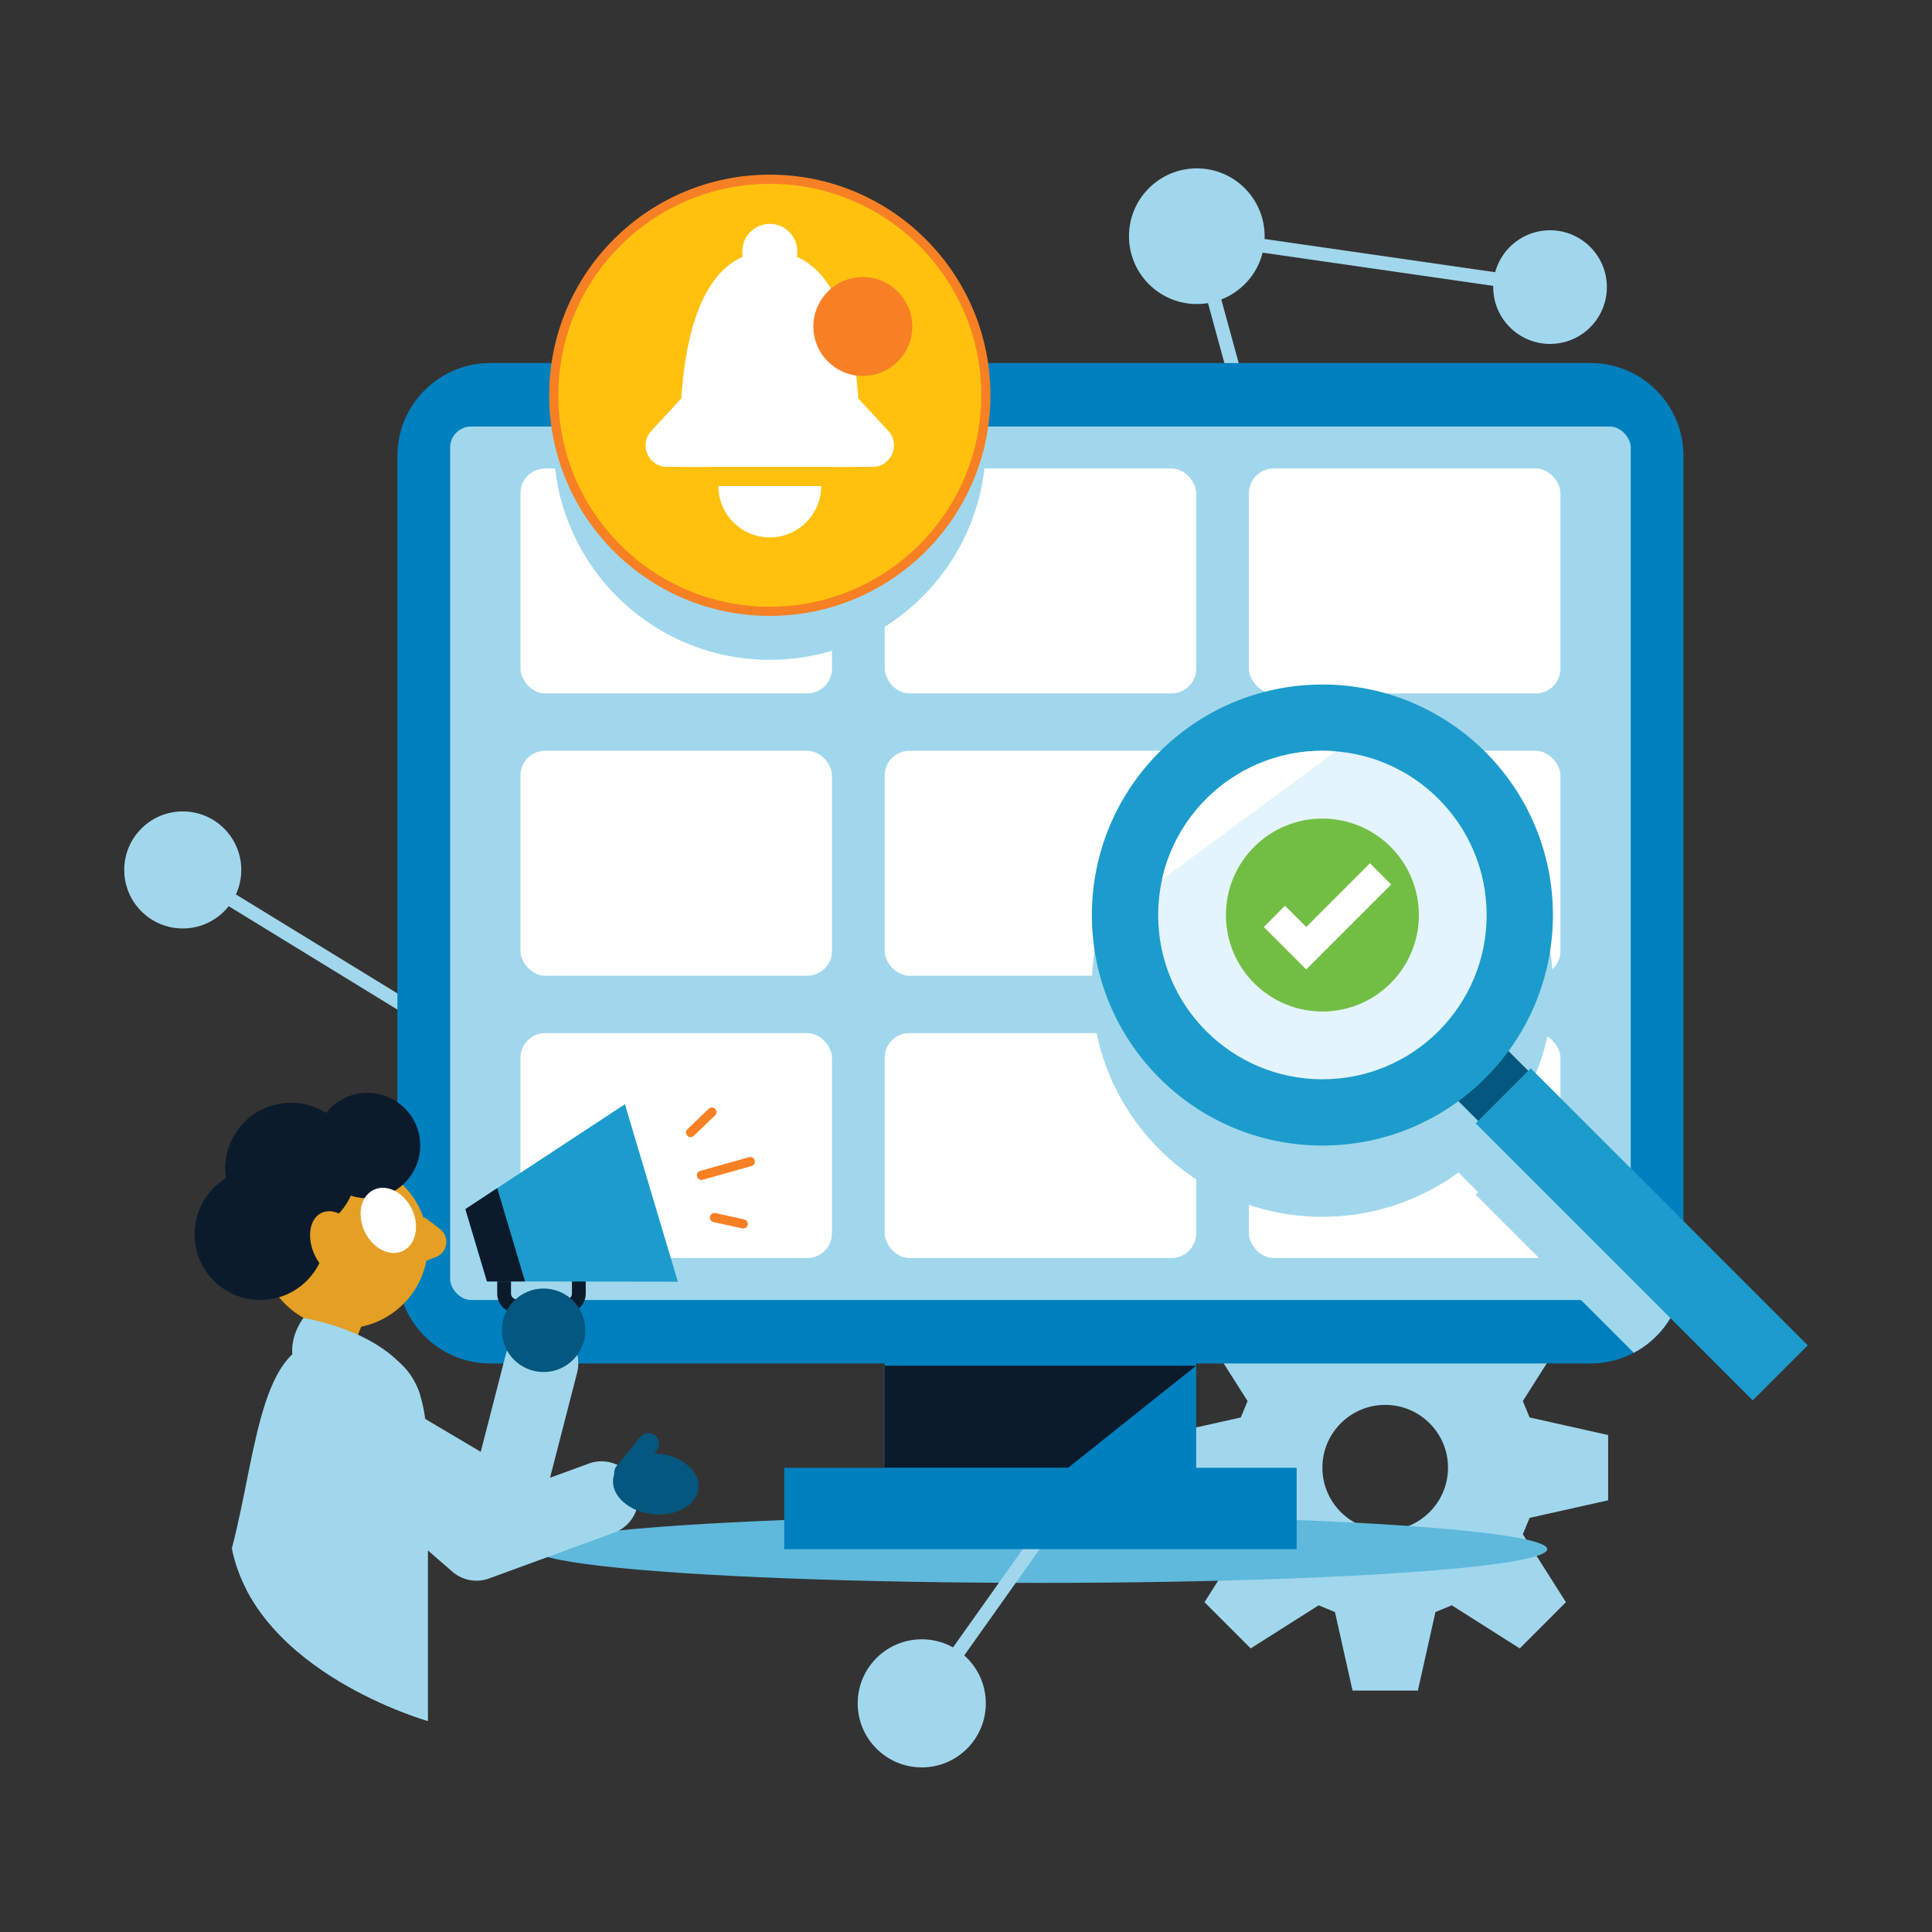
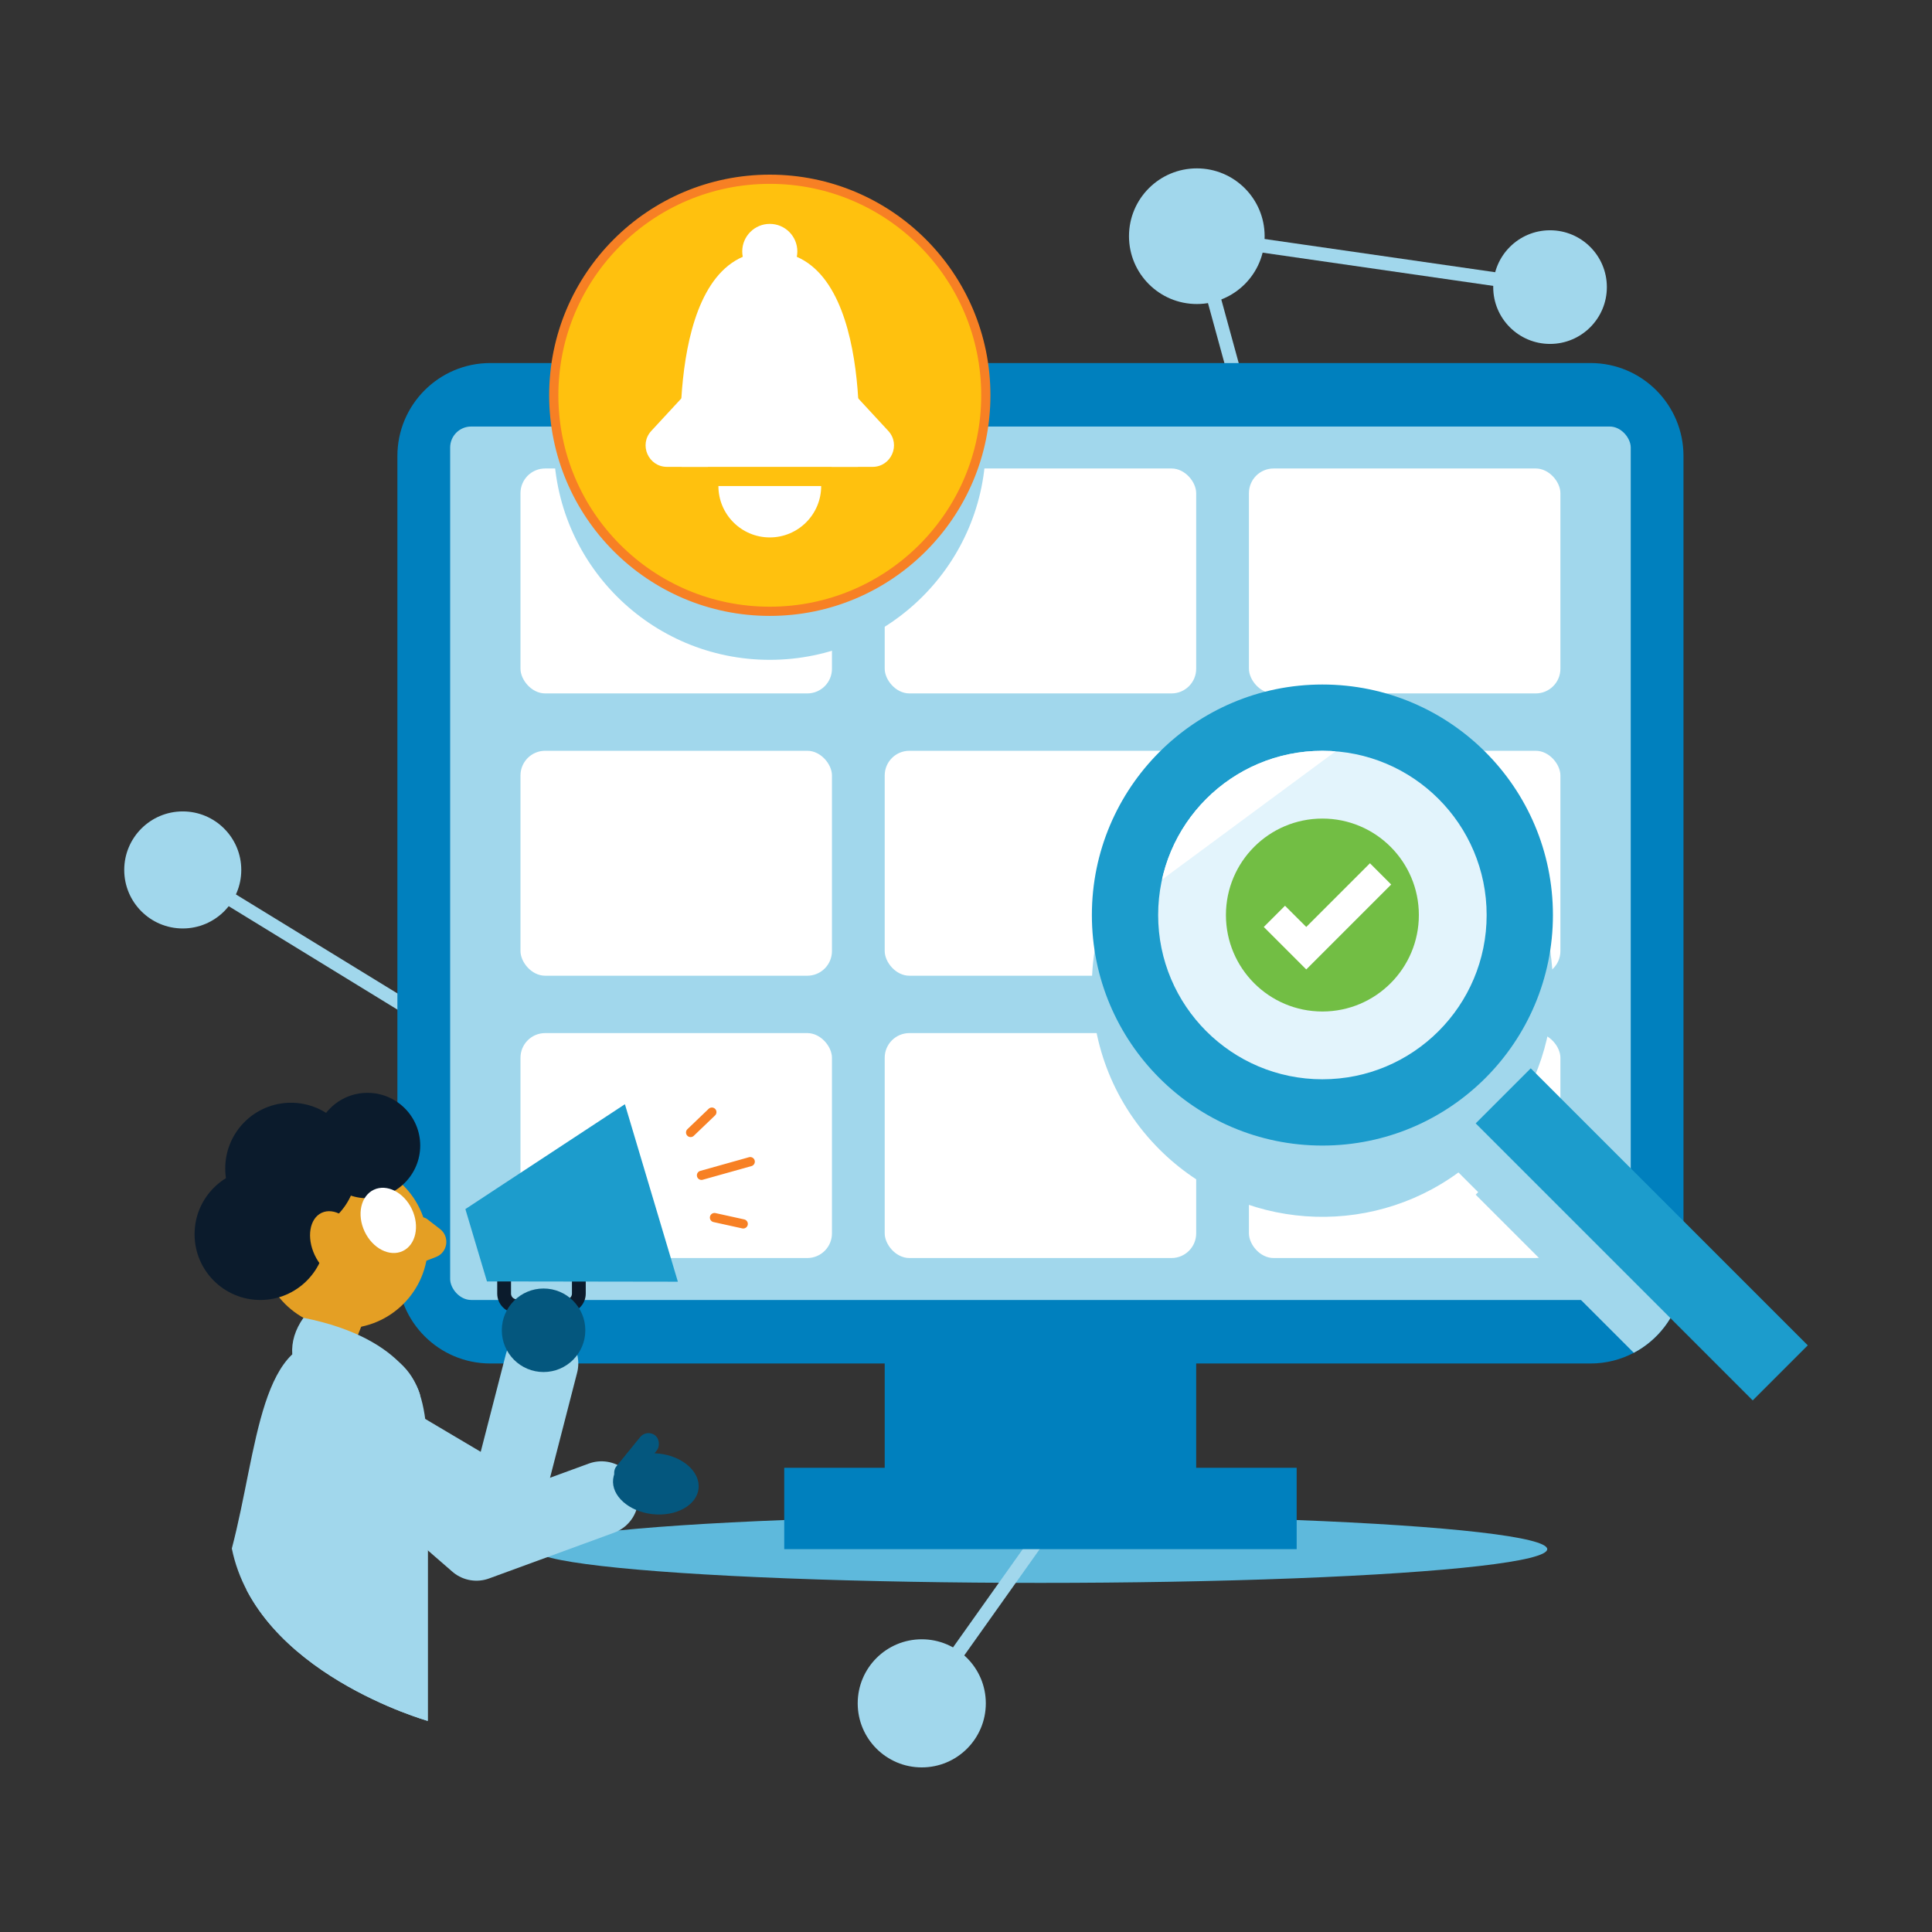
<svg xmlns="http://www.w3.org/2000/svg" viewBox="0 0 420 420">
  <rect x="0" y="0" width="420" height="420" fill="#333333" stroke="none" />
  <defs>
    <style>.cls-1{fill:#1c9ccc;}.cls-2{fill:#72be44;}.cls-3{fill:#0080be;}.cls-4{stroke-linejoin:round;stroke-width:16px;}.cls-4,.cls-5{stroke-linecap:round;}.cls-4,.cls-5,.cls-6,.cls-7{fill:none;}.cls-4,.cls-7{stroke:#a1d7ec;}.cls-8{mix-blend-mode:multiply;}.cls-8,.cls-9{fill:#a1d7ec;}.cls-10{fill:#fff;}.cls-11{fill:#0b1b2c;}.cls-12{clip-path:url(#clippath-1);}.cls-5,.cls-6,.cls-13,.cls-7{stroke-miterlimit:10;}.cls-5,.cls-13{stroke:#f78024;stroke-width:2px;}.cls-14{fill:#e3f4fc;}.cls-15{fill:#e49f24;}.cls-16{isolation:isolate;}.cls-6{stroke:#0b1b2c;}.cls-6,.cls-7{stroke-width:3px;}.cls-17{fill:#04577e;}.cls-13{fill:#ffc10e;}.cls-18{fill:#5eb9dc;}.cls-19{fill:#f78024;}.cls-20{clip-path:url(#clippath);}</style>
    <clipPath id="clippath">
      <circle class="cls-14" cx="287.478" cy="198.921" r="35.706" />
    </clipPath>
    <clipPath id="clippath-1">
      <path class="cls-9" d="M50.397,336.63c5.734-21.843,6.007-47.279,22.935-45.209,16.928,2.07,19.658,9.715,19.658,27.735v54.952s-37.132-10.448-42.593-37.478Z" />
    </clipPath>
  </defs>
  <g class="cls-16">
    <g id="Layer_2">
-       <path class="cls-9" d="M332.525,308.142l-1.476-3.558,9.367-14.768-5.013-5.024-5.024-5.024-14.778,9.367-3.548-1.465-3.82-17.07h-14.203l-3.82,17.07-3.548,1.465-14.778-9.367-5.013,5.024-5.024,5.024,9.367,14.768-1.476,3.558-17.07,3.82v14.192l17.07,3.82,1.476,3.558-9.367,14.768,5.024,5.024,5.013,5.024,14.778-9.367,3.548,1.465,3.82,17.07h14.203l3.82-17.07,3.548-1.465,14.778,9.367,5.024-5.024,5.013-5.024-9.367-14.768,1.476-3.558,17.07-3.82v-14.192l-17.07-3.82ZM301.137,332.706c-7.546,0-13.659-6.112-13.659-13.648s6.112-13.648,13.659-13.648c7.536,0,13.648,6.112,13.648,13.648s-6.112,13.648-13.648,13.648Z" />
      <ellipse class="cls-18" cx="226.183" cy="336.771" rx="110.174" ry="7.335" />
      <polyline class="cls-4" points="71.694 307.911 103.577 335.628 130.76 325.676" />
      <circle class="cls-9" cx="39.729" cy="189.117" r="12.722" />
      <line class="cls-7" x1="39.729" y1="189.117" x2="95.812" y2="223.494" />
      <circle class="cls-9" cx="260.177" cy="51.347" r="14.744" />
      <circle class="cls-9" cx="336.965" cy="62.413" r="12.353" />
      <polyline class="cls-7" points="336.965 62.413 260.177 51.347 271.508 92.725" />
      <circle class="cls-9" cx="200.383" cy="370.292" r="13.925" />
      <line class="cls-7" x1="200.383" y1="370.292" x2="229.051" y2="329.911" />
      <path class="cls-3" d="M365.975,99.131v177.068c0,1.476-.157,2.91-.461,4.291-1.277,5.913-5.139,10.854-10.341,13.596-2.805,1.486-6.008,2.324-9.399,2.324H106.601c-11.167,0-20.21-9.053-20.21-20.21V99.131c0-11.157,9.043-20.21,20.21-20.21h239.174c11.157,0,20.2,9.053,20.2,20.21Z" />
      <rect class="cls-9" x="97.859" y="92.725" width="256.65" height="189.879" rx="4.566" ry="4.566" />
      <rect class="cls-10" x="192.328" y="163.214" width="67.712" height="48.899" rx="5.362" ry="5.362" />
      <rect class="cls-10" x="192.328" y="101.844" width="67.712" height="48.899" rx="5.362" ry="5.362" />
      <rect class="cls-10" x="192.328" y="224.585" width="67.712" height="48.899" rx="5.362" ry="5.362" />
      <rect class="cls-10" x="113.149" y="163.214" width="67.712" height="48.899" rx="5.362" ry="5.362" />
      <rect class="cls-10" x="113.149" y="101.844" width="67.712" height="48.899" rx="5.362" ry="5.362" />
      <rect class="cls-10" x="113.149" y="224.585" width="67.712" height="48.899" rx="5.362" ry="5.362" />
      <rect class="cls-10" x="271.508" y="163.214" width="67.712" height="48.899" rx="5.362" ry="5.362" transform="translate(610.727 375.328) rotate(-180)" />
      <rect class="cls-10" x="271.508" y="101.844" width="67.712" height="48.899" rx="5.362" ry="5.362" transform="translate(610.727 252.587) rotate(-180)" />
      <rect class="cls-10" x="271.508" y="224.585" width="67.712" height="48.899" rx="5.362" ry="5.362" transform="translate(610.727 498.069) rotate(-180)" />
      <rect class="cls-3" x="192.328" y="293.099" width="67.712" height="28.098" />
      <rect class="cls-3" x="170.486" y="319.085" width="111.397" height="17.686" />
-       <polygon class="cls-11" points="232.228 319.058 260.04 296.887 192.328 296.887 192.328 319.058 232.228 319.058" />
      <circle class="cls-8" cx="167.346" cy="96.48" r="46.962" />
      <circle class="cls-13" cx="167.346" cy="85.93" r="46.962" />
      <path class="cls-10" d="M153.899,101.493h-8.888c-4.062,0-6.178-4.837-3.421-7.82l12.309-13.315v21.135Z" />
      <path class="cls-10" d="M180.793,101.493h8.888c4.062,0,6.178-4.837,3.421-7.82l-12.309-13.315v21.135Z" />
      <path class="cls-10" d="M186.506,101.492s4.093-46.834-19.16-46.834c-23.253,0-19.16,46.834-19.16,46.834h38.32Z" />
      <path class="cls-10" d="M178.517,105.66c0,6.17-5.002,11.171-11.171,11.171s-11.171-5.002-11.171-11.171h22.342Z" />
      <circle class="cls-10" cx="167.346" cy="54.658" r="5.988" />
-       <circle class="cls-19" cx="187.571" cy="70.98" r="10.752" />
      <path class="cls-8" d="M365.514,280.49c-1.277,5.913-5.139,10.854-10.341,13.596l-34.371-34.371.544-.544-4.291-4.291c-19.614,14.37-47.297,12.695-65.016-5.024-19.572-19.572-19.572-51.305,0-70.867,19.572-19.572,51.306-19.572,70.877,0,17.719,17.709,19.394,45.403,5.024,65.006l4.291,4.291.544-.544,32.738,32.749Z" />
-       <rect class="cls-17" x="317.541" y="228.983" width="15.401" height="15.401" transform="translate(-72.1 299.303) rotate(-45)" />
      <circle class="cls-1" cx="287.478" cy="198.921" r="50.114" />
      <circle class="cls-14" cx="287.478" cy="198.921" r="35.706" />
      <g class="cls-20">
        <polygon class="cls-10" points="327.825 135.645 235.941 203.536 235.941 186.907 327.825 119.016 327.825 135.645" />
      </g>
      <rect class="cls-1" x="348.433" y="225.757" width="16.928" height="85.165" transform="translate(-85.212 330.959) rotate(-45)" />
      <circle class="cls-15" cx="74.834" cy="270.599" r="18.191" />
      <rect class="cls-15" x="66.734" y="277.895" width="12.218" height="16.518" transform="translate(111.193 -6.625) rotate(21.744)" />
      <path class="cls-9" d="M50.397,336.63c5.734-21.843,6.007-47.279,22.935-45.209,16.928,2.07,19.658,9.715,19.658,27.735v54.952s-37.132-10.448-42.593-37.478Z" />
      <g class="cls-12">
        <polygon class="cls-8" points="37.481 357.381 109.457 304.2 109.457 397.37 33.929 397.37 37.481 357.381" />
      </g>
      <polyline class="cls-4" points="71.694 305.465 109.592 327.928 117.715 296.409" />
      <path class="cls-6" d="M109.592,276.78v4.437c0,1.508,1.222,2.73,2.73,2.73h10.785c1.508,0,2.73-1.222,2.73-2.73v-4.437" />
      <polygon class="cls-1" points="135.85 240.048 147.362 278.631 114.144 278.582 105.862 278.573 101.17 262.847 108.09 258.292 135.85 240.048" />
-       <polygon class="cls-11" points="108.09 258.292 114.144 278.582 105.862 278.573 101.17 262.847 108.09 258.292" />
      <line class="cls-5" x1="152.496" y1="255.506" x2="163.094" y2="252.532" />
      <line class="cls-5" x1="150.131" y1="246.193" x2="154.752" y2="241.765" />
      <line class="cls-5" x1="155.322" y1="264.69" x2="161.572" y2="266.067" />
      <circle class="cls-17" cx="118.166" cy="289.19" r="9.078" />
      <path class="cls-9" d="M65.963,286.48c-1.82,2.594-2.616,5.244-2.428,7.947l27.817,8.966s-2.407-12.356-25.39-16.914Z" />
      <path class="cls-15" d="M89.023,272.1l.302-5.39c.101-1.798,2.176-2.745,3.6-1.644l2.733,2.113c2.174,1.68,1.678,5.091-.885,6.083l-2.712,1.049c-1.516.586-3.131-.588-3.04-2.211Z" />
      <ellipse class="cls-17" cx="142.574" cy="322.584" rx="6.62" ry="9.343" transform="translate(-193.735 428.81) rotate(-83.685)" />
      <rect class="cls-17" x="136.054" y="310.616" width="4.641" height="12.893" rx="2.321" ry="2.321" transform="translate(231.139 -16.211) rotate(39.132)" />
      <circle class="cls-11" cx="56.59" cy="268.311" r="14.292" />
      <circle class="cls-11" cx="63.258" cy="254.019" r="14.292" />
      <circle class="cls-11" cx="79.89" cy="249.034" r="11.462" />
      <ellipse class="cls-15" cx="73.187" cy="270.599" rx="5.271" ry="7.673" transform="translate(-108.493 57.122) rotate(-25.265)" />
      <ellipse class="cls-10" cx="84.409" cy="265.303" rx="5.684" ry="7.367" transform="translate(-105.159 61.405) rotate(-25.265)" />
      <circle class="cls-2" cx="287.478" cy="198.921" r="20.97" />
      <polygon class="cls-10" points="302.431 192.286 283.969 210.747 274.735 201.513 279.348 196.899 283.969 201.513 297.817 187.665 302.431 192.286" />
    </g>
  </g>
</svg>